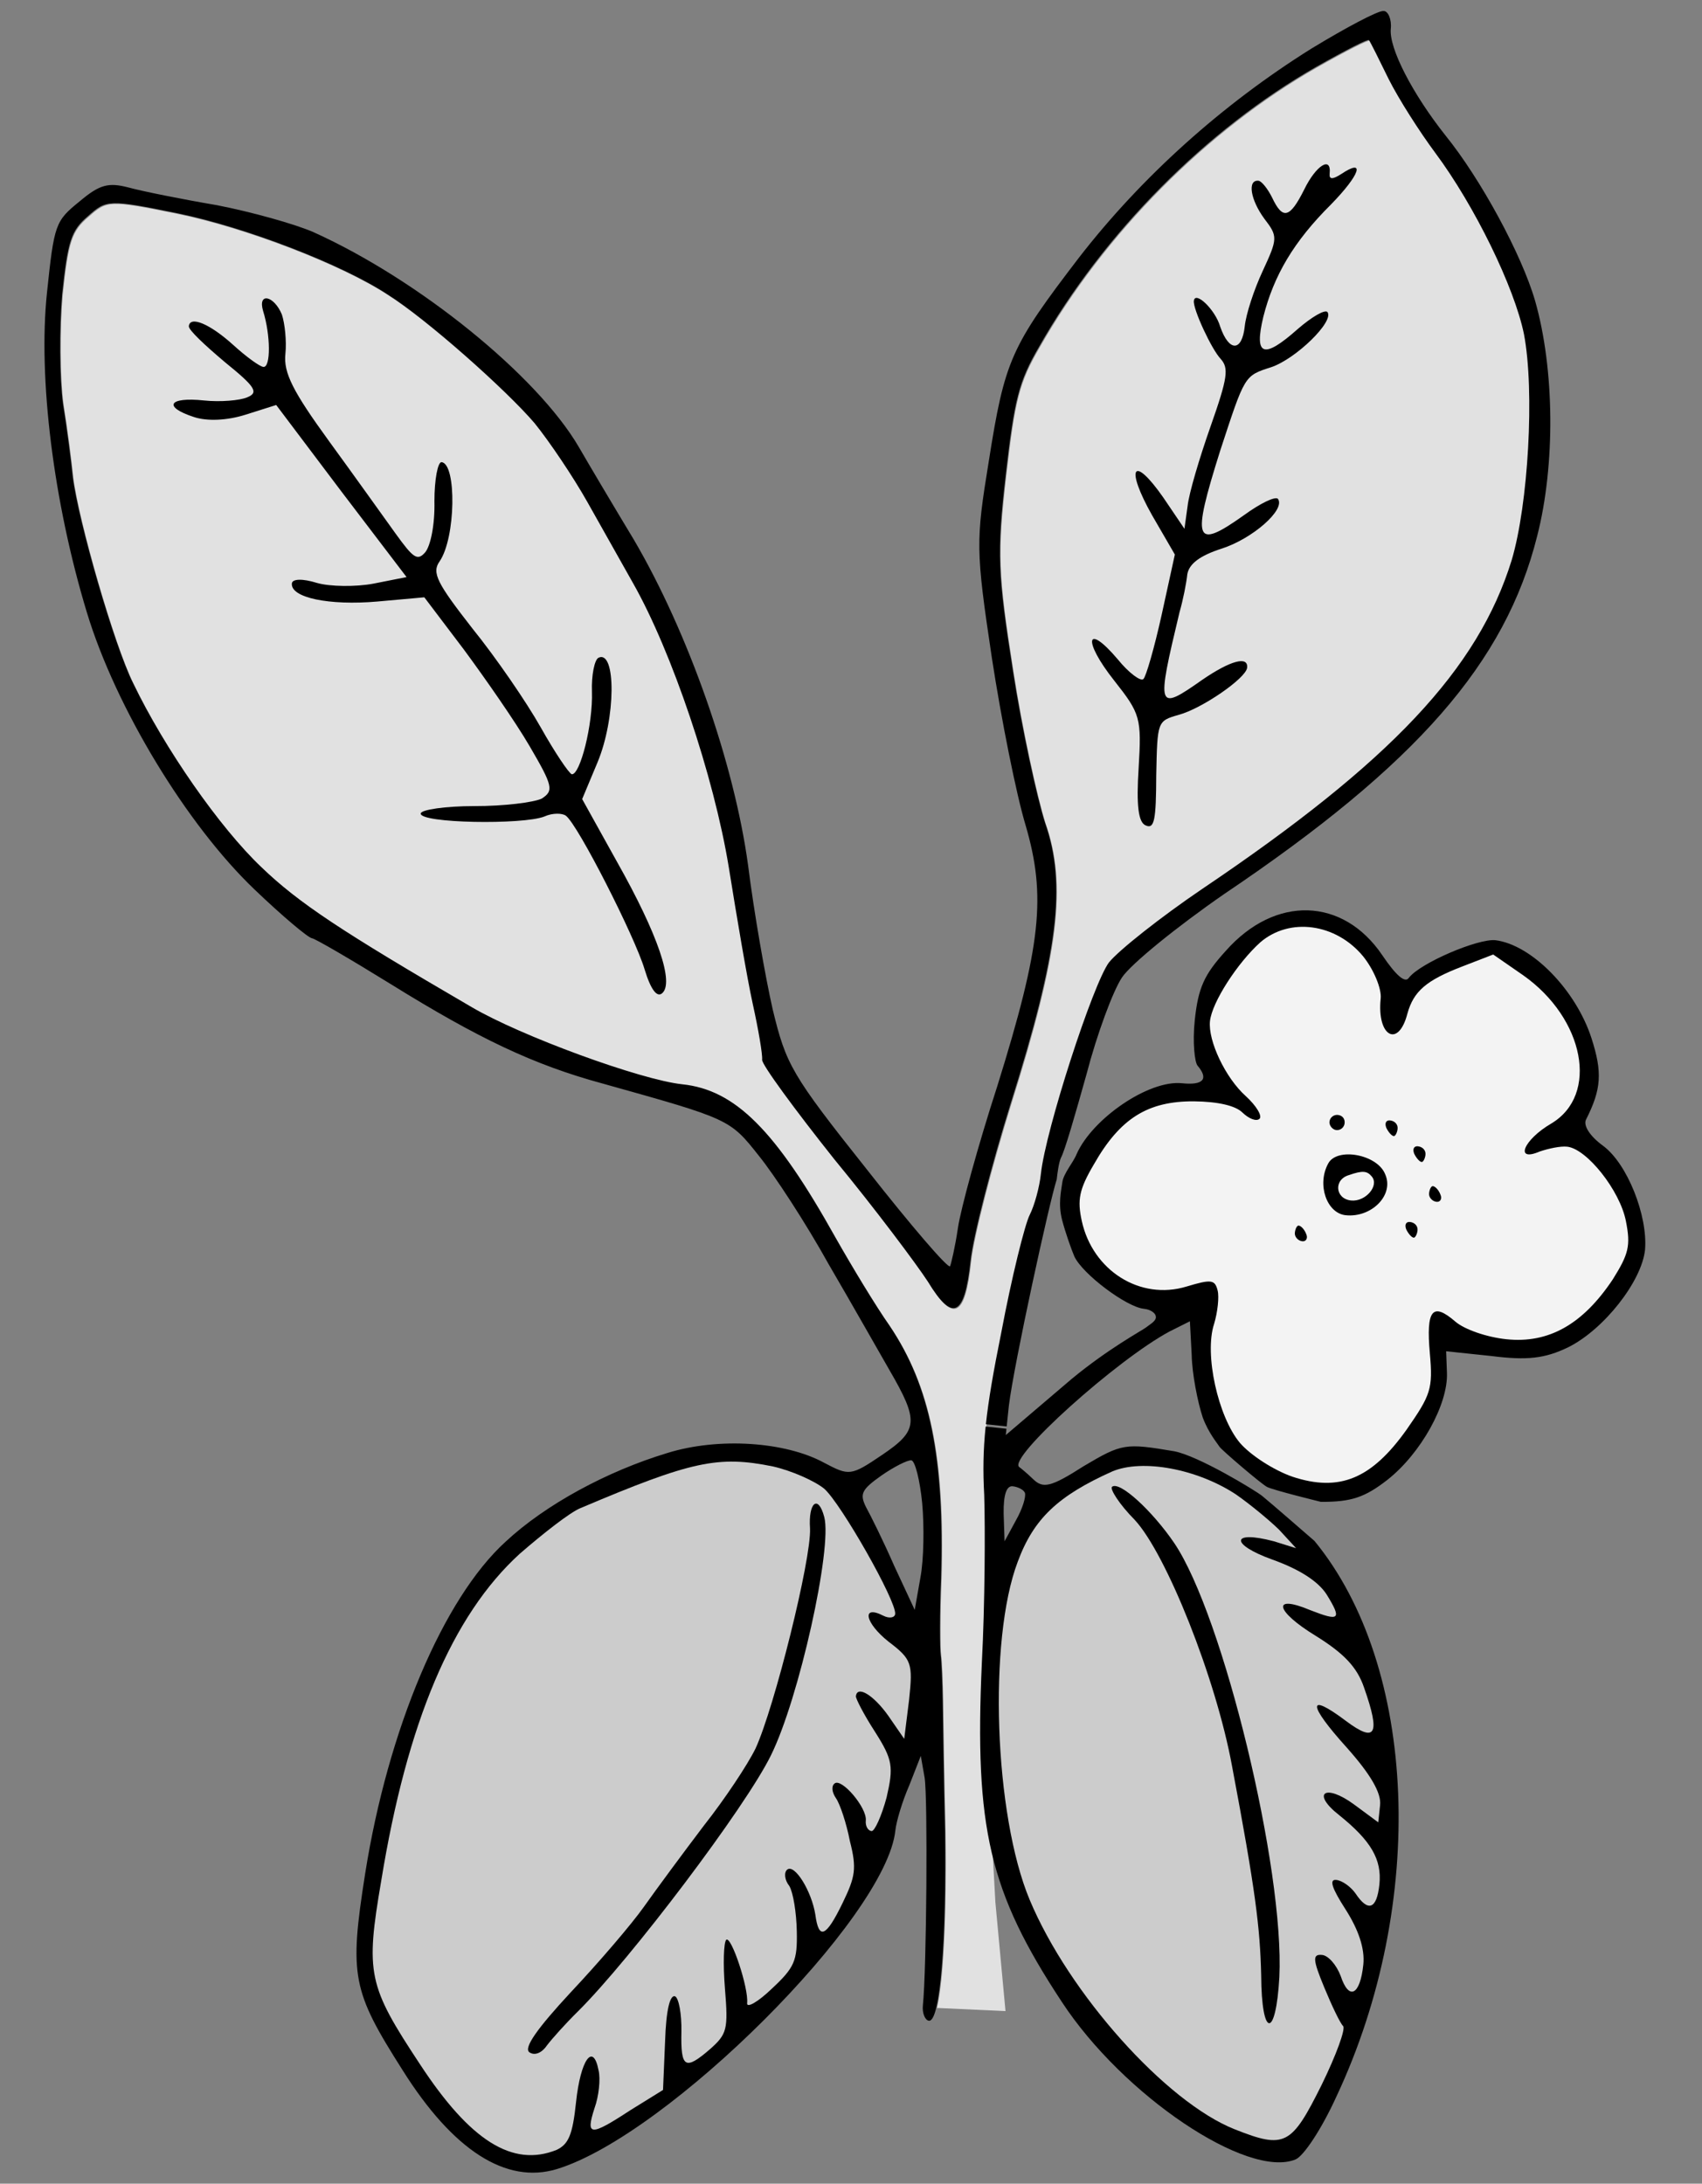
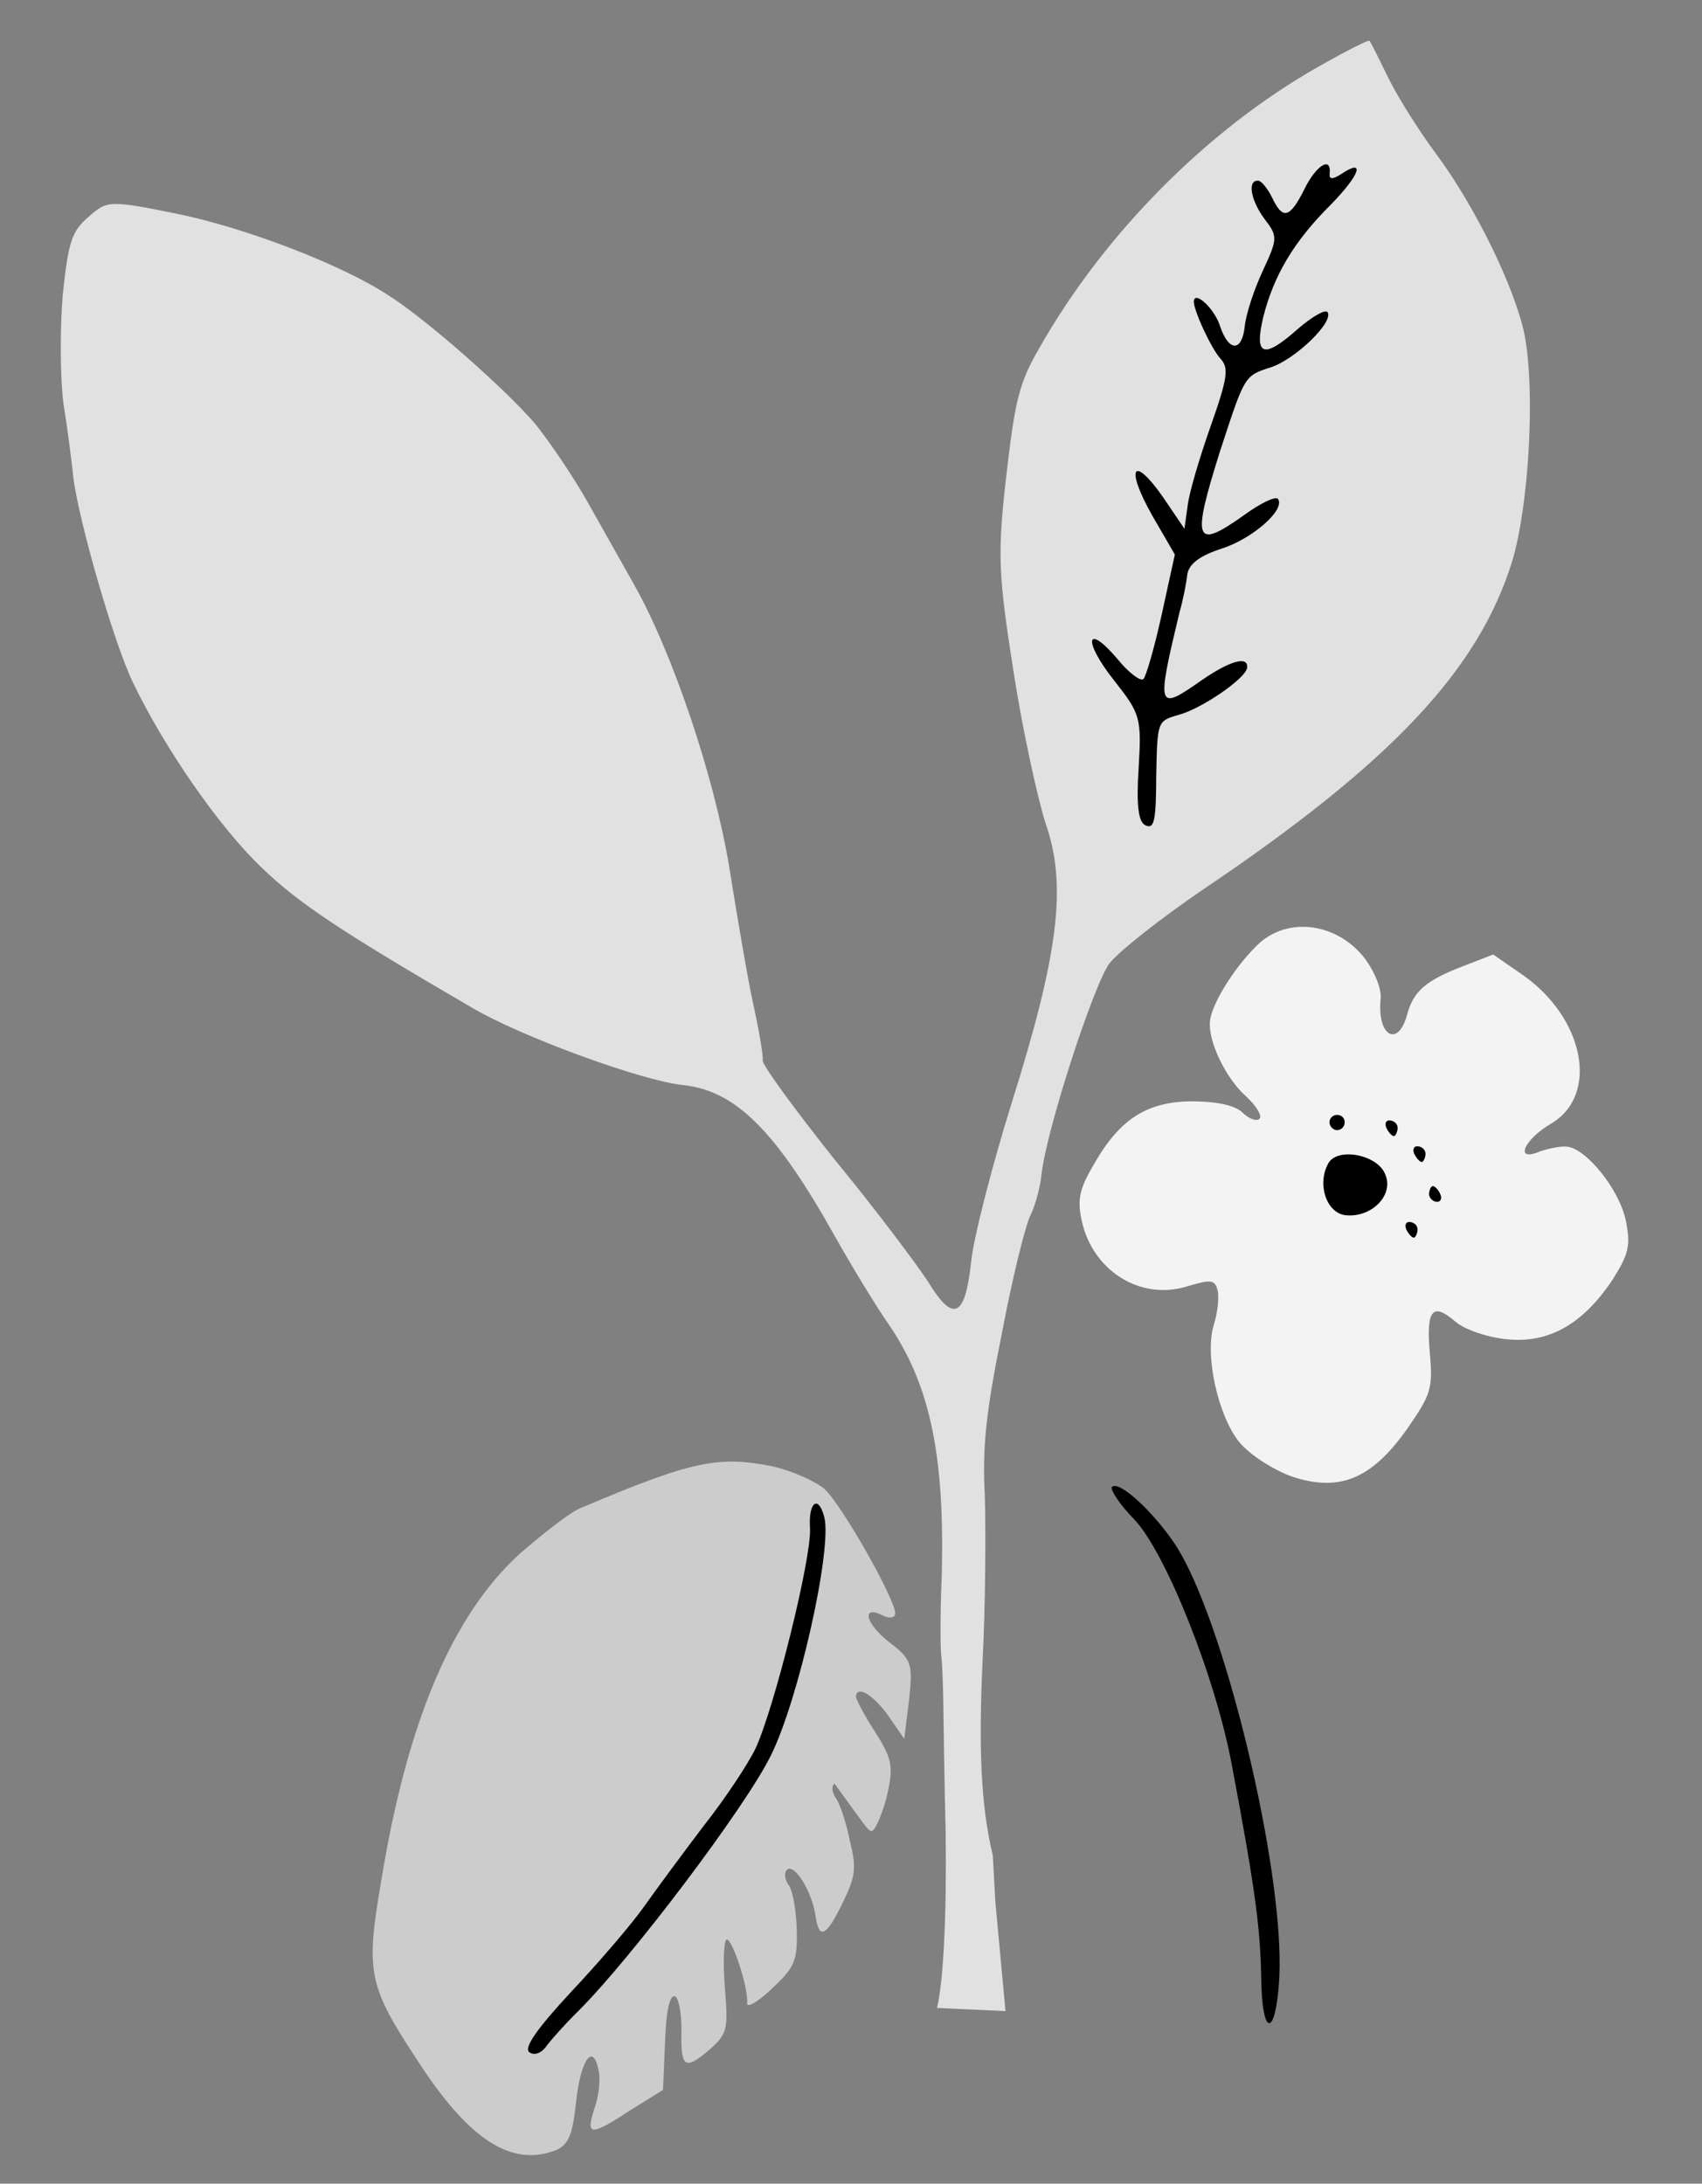
<svg xmlns="http://www.w3.org/2000/svg" version="1.1" viewBox="63 85.5 238.5 306" width="238.5" height="306">
  <rect x="63" y="85.5" width="238.5" height="306" fill="#808080" stroke="none" />
  <defs>
    <clipPath id="artboard_clip_path">
      <path d="M 63 85.5 L 301.5 85.5 L 301.5 344.423 L 268.477 391.5 L 63 391.5 Z" />
    </clipPath>
  </defs>
  <g id="Plum_Sprig_Fructed" stroke-opacity="1" stroke="none" fill="none" fill-opacity="1" stroke-dasharray="none">
    <title>Plum Sprig Fructed</title>
    <g id="Plum_Sprig_Fructed_Art" clip-path="url(#artboard_clip_path)">
      <title>Art</title>
      <g id="Group_53">
        <g id="Graphic_70">
          <path d="M 194.304 366.873 L 203.9 367.315 L 202.484 352.088 L 202.12 345.494 C 200.413 338.389 200.145 330.326 200.671 318.622 C 201.105 310.412 201.148 299.801 201.002 295.068 C 200.633 288.382 201.157 283.398 203.388 272.374 C 204.849 264.593 206.701 257.175 207.376 255.852 C 208.051 254.529 208.754 251.922 208.943 250.12 C 209.59 243.969 216.251 223.439 218.494 220.458 C 219.85 218.778 225.699 214.139 231.587 210.147 C 258.012 192.338 270.205 179.359 274.919 164.093 C 277.24 156.296 278.159 140.416 276.639 132.429 C 275.293 125.855 269.738 114.441 264.194 106.997 C 262.034 104.089 259.086 99.49 257.668 96.661 C 256.344 93.948 255.105 91.459 254.915 91.225 C 254.831 91.002 251.544 92.693 247.554 94.954 C 232.156 103.736 217.769 118.2 208.691 134.187 C 205.811 139.138 205.237 141.544 204.016 152.138 C 202.751 163.156 202.885 165.958 205.003 179.476 C 206.277 187.758 208.382 197.308 209.51 200.857 C 212.565 209.542 211.338 219.17 204.739 240.135 C 201.989 248.96 199.445 258.878 199.088 262.272 C 198.264 270.12 196.572 270.907 193.1 265.181 C 191.531 262.764 185.703 254.968 179.997 248.042 C 174.409 241.022 169.815 234.749 169.882 234.113 C 169.96 233.37 169.362 229.876 168.563 226.254 C 167.764 222.632 166.312 214.009 165.211 207.138 C 163.122 194.374 157.236 176.921 151.81 167.344 C 150.274 164.61 147.382 159.481 145.395 155.948 C 143.407 152.415 140.069 147.454 137.981 144.875 C 134.067 140.283 122.892 130.316 117.36 126.839 C 110.941 122.626 97.544 117.466 87.994 115.497 C 78.232 113.506 78.009 113.59 75.408 115.89 C 73.053 117.894 72.579 119.345 71.787 126.874 C 71.392 131.658 71.421 138.523 71.901 142.112 C 72.488 145.712 73.069 150.383 73.282 152.443 C 74.036 158.527 79.062 175.996 81.72 181.315 C 86.119 190.462 93.851 201.568 99.702 207.115 C 104.96 212.171 110.978 216.127 129.164 226.723 C 136.03 230.769 152.859 236.934 158.691 237.547 C 166.115 238.327 171.742 243.958 180.133 258.993 C 182.394 262.983 185.772 268.592 187.731 271.372 C 193.387 279.793 195.448 289.767 194.948 306.763 C 194.743 311.78 194.771 316.608 194.894 317.479 C 195.017 318.35 195.14 321.258 195.18 323.942 C 195.219 326.627 195.327 334.787 195.512 342.205 C 195.669 353.743 195.214 363.037 194.304 366.873 Z" fill="#e1e1e1" />
        </g>
        <g id="Graphic_69">
-           <path d="M 192.22 296.085 L 192.22 296.085 C 192.522 299.333 192.456 304.044 191.976 306.567 L 191.179 311.094 L 188.292 304.893 C 186.824 301.522 184.965 297.789 184.334 296.65 C 183.452 294.842 183.731 294.228 186.51 292.268 C 188.246 291.057 190.171 290.08 190.701 290.135 C 191.231 290.191 191.907 292.943 192.22 296.085 Z M 206.626 294.704 L 206.626 294.704 C 206.782 295.257 206.286 296.92 205.365 298.539 L 203.769 301.481 L 203.64 297.607 C 203.601 294.922 204.053 293.683 204.901 293.772 C 205.643 293.85 206.458 294.258 206.626 294.704 Z M 201.117 285.403 C 200.769 288.792 200.734 291.671 200.916 294.962 C 201.062 299.695 201.019 310.305 200.585 318.516 C 199.545 341.673 201.611 350.575 211.783 366.012 C 220.375 379.139 237.802 390.834 244.522 388.11 C 245.638 387.691 248.183 383.884 250.275 379.279 C 262.985 352.201 261.646 319.036 247.199 301.435 C 247.199 301.435 240.764 295.833 239.836 295.099 C 238.908 294.365 230.922 289.491 227.505 288.857 C 220.657 287.708 220.221 287.77 214.847 290.958 C 210.248 293.906 209.154 294.112 207.792 292.79 C 206.916 291.947 206.028 291.21 205.827 291.082 C 204.136 289.832 219.527 276.01 226.911 272.068 L 229.741 270.65 L 229.992 275.394 C 230.043 277.973 230.808 281.913 231.54 284.135 C 232.377 286.367 233.576 287.727 233.896 288.242 C 234.176 288.692 239.683 293.394 240.523 293.851 C 241.363 294.307 248.096 295.954 248.096 295.954 C 252.383 295.975 254.275 295.316 257.428 292.86 C 262.105 289.17 265.938 282.282 265.759 277.867 L 265.647 274.853 L 272.01 275.522 C 276.983 276.152 279.478 275.878 282.754 274.292 C 287.732 271.813 293.05 265.081 293.518 260.627 C 293.914 255.844 291.033 248.571 287.65 246.071 C 285.758 244.693 284.842 243.203 285.249 242.388 C 287.414 238.112 287.553 235.768 286.018 230.996 C 283.834 224.226 277.638 217.892 272.559 217.251 C 270.12 216.995 262.038 220.434 260.425 222.516 C 259.912 223.32 258.634 222.221 256.685 219.335 C 251.209 211.254 241.703 210.899 234.767 218.747 C 231.737 222.074 230.9 223.916 230.42 228.476 C 230.097 231.552 230.403 234.372 230.823 234.845 C 232.399 236.703 231.605 237.607 228.636 237.295 C 223.97 236.805 216.072 242.253 213.869 247.216 C 213.395 248.419 212.038 249.903 211.863 251.171 C 211.688 252.439 211.261 254.219 211.827 256.437 C 212.285 258.201 213.112 260.539 213.542 261.549 C 214.675 264.027 220.838 268.642 223.277 268.899 C 224.231 268.999 225.035 269.512 224.968 270.148 C 224.913 270.679 224.1 271.113 223.534 271.554 C 223.049 271.932 218.294 274.486 213.126 278.768 L 203.94 286.595 L 204.033 285.709 Z M 201.117 285.403 L 204.067 285.385 L 204.375 282.459 C 205.099 276.567 210.072 253.837 211.079 250.768 C 211.162 249.99 211.361 248.415 211.67 247.735 C 212.194 246.826 213.717 241.517 215.262 235.997 C 216.702 230.466 218.95 224.376 220.222 222.472 C 221.494 220.569 227.94 215.349 234.531 210.788 C 261.531 192.611 273.965 178.37 278.405 160.609 C 280.948 150.691 280.857 137.278 278.115 127.662 C 276.227 121.138 270.477 110.562 265.542 104.467 C 260.998 98.736 257.603 92.268 257.893 89.51 C 258.027 88.238 257.513 87.004 256.865 87.043 C 256.123 86.965 251.58 89.383 246.769 92.308 C 234.145 100.203 222.889 110.385 214.206 121.588 C 204.636 134.092 203.799 135.934 201.552 150.173 C 199.734 161.347 199.718 162.525 201.986 177.667 C 203.321 186.385 205.433 196.9 206.706 201.109 C 209.627 211.065 208.902 217.959 202.755 237.685 C 200.06 245.979 197.617 254.943 197.232 257.583 C 196.847 260.223 196.273 262.629 196.133 262.936 C 195.877 263.338 190.624 257.21 184.477 249.381 C 173.87 236.043 173.156 234.681 171.285 226.979 C 170.257 222.475 168.648 213.299 167.832 206.78 C 165.899 192.531 159.466 174.163 151.828 161.137 C 148.998 156.444 145.536 150.612 144.085 148.1 C 138.267 138.16 121.772 124.74 106.93 118.033 C 104.368 116.906 98.222 115.188 93.389 114.251 C 88.438 113.409 82.873 112.288 80.997 111.769 C 78.179 111.044 76.968 111.346 74.144 113.729 C 70.745 116.481 70.594 116.894 69.58 126.545 C 68.332 138.423 70.472 155.803 75.169 171.308 C 79.228 184.708 89.194 201.088 98.645 210.123 C 102.541 213.856 106.186 216.92 106.717 216.976 C 107.141 217.02 112.092 219.9 117.73 223.387 C 130.01 231.004 137.769 234.714 147.464 237.342 C 165.276 242.323 165.276 242.323 169.345 247.469 C 171.528 250.164 175.961 256.956 179.115 262.649 C 182.387 268.246 186.183 274.971 187.635 277.483 C 191.811 284.677 191.677 285.949 186.599 289.383 C 182.212 292.353 182 292.33 178.444 290.456 C 173.069 287.532 163.703 286.869 156.498 289.114 C 148.081 291.66 139.442 296.328 133.856 301.531 C 125.083 309.508 117.361 327.889 114.172 348.033 C 111.913 362.378 112.338 364.459 119.423 375.605 C 126.496 386.856 133.931 391.604 141.019 389.454 C 156.524 384.758 187.184 354.206 188.466 342.01 C 188.599 340.737 189.431 337.93 190.418 335.675 L 192.031 331.555 L 192.567 334.614 C 193.019 337.449 192.845 361.556 192.321 366.54 C 192.209 367.6 192.639 368.611 193.169 368.666 C 194.76 368.834 195.635 357.453 195.426 342.098 C 195.24 334.68 195.133 326.52 195.094 323.836 C 195.054 321.151 194.931 318.243 194.808 317.372 C 194.685 316.502 194.656 311.674 194.862 306.656 C 195.362 289.66 193.301 279.687 187.645 271.265 C 185.686 268.486 182.308 262.877 180.047 258.887 C 171.656 243.851 166.029 238.221 158.605 237.44 C 152.772 236.827 135.943 230.662 129.077 226.617 C 110.891 216.021 104.874 212.064 99.615 207.008 C 93.765 201.461 86.033 190.355 81.633 181.208 C 78.976 175.889 73.95 158.42 73.195 152.336 C 72.983 150.277 72.402 145.605 71.815 142.005 C 71.334 138.417 71.305 131.551 71.701 126.768 C 72.492 119.238 72.967 117.787 75.322 115.783 C 77.922 113.483 78.146 113.399 87.908 115.39 C 97.458 117.359 110.854 122.52 117.274 126.733 C 122.805 130.209 133.981 140.176 137.894 144.769 C 139.982 147.347 143.321 152.309 145.308 155.841 C 147.296 159.374 150.188 164.503 151.723 167.238 C 157.15 176.815 163.036 194.267 165.125 207.031 C 166.226 213.902 167.678 222.525 168.477 226.147 C 169.276 229.77 169.873 233.264 169.795 234.006 C 169.729 234.642 174.323 240.915 179.911 247.936 C 185.617 254.861 191.445 262.658 193.014 265.074 C 196.486 270.8 198.177 270.013 199.002 262.165 C 199.359 258.772 201.902 248.853 204.653 240.029 C 211.252 219.063 212.479 209.435 209.424 200.751 C 208.296 197.201 206.19 187.652 204.917 179.369 C 202.799 165.851 202.665 163.049 203.93 152.031 C 205.151 141.437 205.725 139.032 208.604 134.08 C 217.683 118.094 232.07 103.63 247.468 94.848 C 251.458 92.587 254.745 90.895 254.829 91.118 C 255.019 91.353 256.258 93.842 257.581 96.554 C 259 99.384 261.947 103.982 264.108 106.89 C 269.651 114.335 275.207 125.748 276.553 132.323 C 278.072 140.31 277.154 156.189 274.833 163.987 C 270.119 179.253 257.926 192.232 231.5 210.041 C 225.613 214.032 219.764 218.671 218.408 220.352 C 216.165 223.333 209.504 243.862 208.857 250.013 C 208.668 251.816 207.965 254.423 207.29 255.745 C 206.614 257.068 204.762 264.486 203.301 272.267 C 202.203 277.693 201.519 281.656 201.151 285.078 L 204.067 285.385 M 201.151 285.078 C 201.139 285.187 201.128 285.295 201.117 285.403" fill="black" />
-         </g>
+           </g>
        <g id="Graphic_68">
          <path d="M 253.99 219.481 C 255.508 221.356 256.619 224.046 256.474 225.425 C 255.917 230.727 258.954 232.44 260.22 227.534 C 261.084 224.408 262.853 222.879 267.882 220.941 L 272.241 219.255 L 276.439 222.162 C 285.024 228.211 287.113 238.938 280.366 242.947 C 276.481 245.219 275.181 248.406 278.776 246.854 C 279.998 246.446 281.644 246.083 282.599 246.184 C 285.356 246.474 289.995 252.322 290.833 256.592 C 291.537 260.097 291.202 261.241 289.009 264.763 C 284.807 271.077 280.019 273.79 274.08 273.166 C 271.323 272.876 268.219 271.799 266.941 270.7 C 263.698 267.893 262.822 269.088 263.364 275.149 C 263.806 280.128 263.504 280.954 260.095 285.849 C 255.19 292.732 250.703 294.619 244.072 292.421 C 241.487 291.506 238.272 289.453 236.742 287.684 C 233.694 284.039 231.723 275.254 233.134 271.007 C 233.631 269.343 233.854 267.222 233.625 266.341 C 233.25 264.8 232.72 264.744 229.288 265.777 C 222.752 267.771 216.121 263.536 214.596 256.621 C 213.942 253.657 214.204 252.183 216.291 248.65 C 219.974 242.175 223.87 239.797 230.299 239.829 C 233.726 239.868 236.132 240.442 237.103 241.402 C 237.98 242.245 239.007 242.674 239.476 242.295 C 239.945 241.915 239.029 240.425 237.561 239.091 C 234.719 236.541 232.263 231.351 232.553 228.593 C 232.831 225.942 236.414 220.421 239.611 217.541 C 243.736 214.007 250.182 214.899 253.99 219.481 Z" fill="#f3f3f3" />
        </g>
        <g id="Graphic_67">
-           <path d="M 236.197 294.917 L 236.197 294.917 C 230.782 291.346 223.107 289.896 218.843 291.699 C 211.303 295.089 207.86 298.265 205.612 304.355 C 201.461 315.284 202.313 339.82 207.282 351.708 C 212.765 364.829 226.387 380.092 236.065 383.897 C 243.065 386.67 243.98 386.123 248.193 377.666 C 250.241 373.485 251.596 369.768 251.206 369.405 C 250.815 369.042 249.67 366.67 248.559 363.98 C 246.934 360.057 246.906 359.303 248.285 359.448 C 249.133 359.537 250.283 360.838 250.87 362.4 C 252.009 365.844 253.583 365.152 254.04 360.804 C 254.274 358.577 253.375 355.909 251.532 353.035 C 249.69 350.161 249.187 348.821 250.248 348.932 C 251.096 349.022 252.291 349.898 252.944 350.824 C 254.703 353.475 255.925 353.067 256.293 349.568 C 256.661 346.068 255.114 343.44 250.665 339.863 C 246.702 336.765 248.672 335.364 252.752 338.366 L 256.135 340.866 L 256.392 338.427 C 256.57 336.73 255.023 334.102 251.763 330.435 C 246.192 324.274 246.158 322.555 251.623 326.668 C 255.799 329.787 256.463 328.57 254.151 322.001 C 253.168 319.11 251.331 317.202 247.407 314.752 C 241.663 311.253 241.166 308.842 246.608 311.13 C 250.728 312.742 251.079 312.457 248.88 308.902 C 247.679 307.061 245.067 305.392 241.244 304.025 C 235.355 301.905 235.461 299.879 241.511 301.48 L 244.626 302.451 L 242.22 299.839 C 240.858 298.517 238.195 296.307 236.197 294.917 Z" fill="#ccc" />
-         </g>
+           </g>
        <g id="Graphic_66">
-           <path d="M 178.49 294.106 L 178.49 294.106 C 177.105 292.995 173.929 291.589 171.311 290.993 C 163.648 289.437 159.919 290.224 144.32 296.841 C 142.864 297.438 139.125 300.369 135.821 303.238 C 126.334 311.891 120.04 326.884 116.427 349.021 C 114.196 362.081 114.559 363.728 121.867 374.789 C 128.89 385.499 134.824 389.232 140.98 386.77 C 142.671 385.982 143.24 384.648 143.719 380.088 C 144.344 374.149 146.107 371.654 146.872 375.595 C 147.174 376.806 146.917 379.245 146.315 380.897 C 145.043 384.838 145.679 384.905 151.322 381.209 L 155.909 378.367 L 156.198 371.535 C 156.337 367.154 156.889 364.96 157.609 365.25 C 158.117 365.518 158.531 367.706 158.486 370.168 C 158.376 375.303 158.978 375.688 162.517 372.628 C 164.883 370.518 165.056 369.893 164.586 364.161 C 164.306 360.701 164.406 357.709 164.769 357.318 C 165.472 356.749 167.918 364.082 167.695 366.203 C 167.617 366.946 169.213 366.041 171.122 364.205 C 174.331 361.218 174.749 360.297 174.654 356.105 C 174.603 353.527 174.151 350.691 173.603 349.776 C 172.939 348.956 172.838 347.873 173.307 347.493 C 174.362 346.639 176.74 350.535 177.254 353.805 C 177.735 357.394 178.745 356.964 181.072 352.169 C 182.852 348.497 183.08 347.341 182.092 343.485 C 181.606 340.967 180.707 338.3 180.149 337.49 C 179.59 336.681 179.467 335.81 179.936 335.431 C 180.885 334.565 184.513 338.807 184.324 340.61 C 184.246 341.352 184.603 342.033 185.134 342.089 C 185.558 342.133 186.534 339.984 187.237 337.378 C 188.224 333.085 188.112 332.109 185.628 328.202 C 184.059 325.785 182.904 323.519 182.937 323.201 C 183.104 321.611 185.421 323.034 187.475 325.93 L 189.708 329.167 L 190.394 323.663 C 190.929 318.573 190.773 318.021 187.496 315.532 C 184.23 312.937 183.649 310.302 186.803 311.921 C 187.618 312.328 188.383 312.194 188.439 311.664 C 188.628 309.861 180.845 296.176 178.49 294.106 Z" fill="#ccc" />
+           <path d="M 178.49 294.106 L 178.49 294.106 C 177.105 292.995 173.929 291.589 171.311 290.993 C 163.648 289.437 159.919 290.224 144.32 296.841 C 142.864 297.438 139.125 300.369 135.821 303.238 C 126.334 311.891 120.04 326.884 116.427 349.021 C 114.196 362.081 114.559 363.728 121.867 374.789 C 128.89 385.499 134.824 389.232 140.98 386.77 C 142.671 385.982 143.24 384.648 143.719 380.088 C 144.344 374.149 146.107 371.654 146.872 375.595 C 147.174 376.806 146.917 379.245 146.315 380.897 C 145.043 384.838 145.679 384.905 151.322 381.209 L 155.909 378.367 L 156.198 371.535 C 156.337 367.154 156.889 364.96 157.609 365.25 C 158.117 365.518 158.531 367.706 158.486 370.168 C 158.376 375.303 158.978 375.688 162.517 372.628 C 164.883 370.518 165.056 369.893 164.586 364.161 C 164.306 360.701 164.406 357.709 164.769 357.318 C 165.472 356.749 167.918 364.082 167.695 366.203 C 167.617 366.946 169.213 366.041 171.122 364.205 C 174.331 361.218 174.749 360.297 174.654 356.105 C 174.603 353.527 174.151 350.691 173.603 349.776 C 172.939 348.956 172.838 347.873 173.307 347.493 C 174.362 346.639 176.74 350.535 177.254 353.805 C 177.735 357.394 178.745 356.964 181.072 352.169 C 182.852 348.497 183.08 347.341 182.092 343.485 C 181.606 340.967 180.707 338.3 180.149 337.49 C 179.59 336.681 179.467 335.81 179.936 335.431 C 184.246 341.352 184.603 342.033 185.134 342.089 C 185.558 342.133 186.534 339.984 187.237 337.378 C 188.224 333.085 188.112 332.109 185.628 328.202 C 184.059 325.785 182.904 323.519 182.937 323.201 C 183.104 321.611 185.421 323.034 187.475 325.93 L 189.708 329.167 L 190.394 323.663 C 190.929 318.573 190.773 318.021 187.496 315.532 C 184.23 312.937 183.649 310.302 186.803 311.921 C 187.618 312.328 188.383 312.194 188.439 311.664 C 188.628 309.861 180.845 296.176 178.49 294.106 Z" fill="#ccc" />
        </g>
        <g id="Graphic_65">
          <path d="M 245.768 112.039 C 243.731 116.114 242.743 116.332 241.253 113.173 C 240.633 111.928 239.779 110.873 239.355 110.829 C 237.764 110.662 238.216 113.497 240.187 116.17 C 242.074 118.62 242.041 118.938 239.959 123.437 C 238.715 126.094 237.605 129.516 237.427 131.213 C 237.048 134.818 235.222 134.841 233.988 131.28 C 233.279 128.847 230.449 126.19 230.293 127.675 C 230.17 128.842 232.794 134.479 234.051 135.79 C 235.201 137.09 235.067 138.363 232.623 145.29 C 231.095 149.632 229.605 154.623 229.416 156.425 L 228.975 159.596 L 226.005 155.209 C 221.718 149.076 220.657 151.002 224.454 157.727 L 227.631 163.207 L 225.773 171.697 C 224.753 176.307 223.576 180.365 223.224 180.65 C 222.861 181.041 221.17 179.791 219.651 177.916 C 215.169 172.619 214.678 175.248 219.127 180.863 C 222.817 185.539 222.974 186.092 222.556 193.125 C 222.222 198.343 222.507 200.732 223.534 201.162 C 224.762 201.72 225.002 200.458 225.023 194.134 C 225.178 186.538 225.178 186.538 228.164 185.672 C 231.362 184.829 237.602 180.553 237.758 179.068 C 237.936 177.371 235.397 178.069 231.468 180.766 C 225.1 185.243 225.027 184.914 228.279 171.317 C 228.787 169.548 229.244 167.237 229.378 165.964 C 229.64 164.491 231.153 163.363 234.15 162.391 C 238.475 161.023 243.196 156.909 242.069 155.396 C 241.678 155.034 239.646 156 237.325 157.686 C 230.371 162.637 229.963 161.415 233.986 148.65 C 237.456 138.078 237.338 138.173 241.111 136.961 C 244.555 135.822 250.046 130.502 249.002 129.213 C 248.612 128.85 246.781 129.944 244.895 131.569 C 240.045 135.884 238.7 135.421 240.033 129.878 C 241.494 124.135 244.245 119.384 249.513 114.148 C 253.598 109.967 254.385 107.584 250.925 109.9 C 249.775 110.637 249.234 110.688 249.323 109.839 C 249.59 107.294 247.408 108.673 245.768 112.039 Z" fill="black" />
        </g>
        <g id="Graphic_64">
-           <path d="M 99.871 129.085 C 100.915 132.412 100.966 137.028 99.906 136.916 C 99.376 136.86 97.483 135.482 95.624 133.786 C 92.392 130.873 89.618 129.723 89.462 131.208 C 89.406 131.738 91.751 133.915 94.508 136.242 C 98.756 139.69 99.315 140.5 97.635 141.181 C 96.625 141.611 93.918 141.862 91.585 141.617 C 86.6 141.093 85.808 142.511 90.162 143.934 C 92.026 144.558 94.828 144.424 97.378 143.62 L 101.704 142.252 L 110.831 154.362 L 119.97 166.366 L 115.371 167.277 C 112.854 167.763 109.215 167.702 107.445 167.194 C 105.369 166.547 103.968 166.615 103.901 167.251 C 103.689 169.266 109.148 170.376 115.857 169.794 L 122.46 169.201 L 128.015 176.54 C 131.018 180.609 135.211 186.625 137.209 190.051 C 140.481 195.649 140.626 196.308 138.902 197.413 C 137.774 197.938 133.644 198.469 129.464 198.458 C 125.389 198.459 122.013 198.962 121.957 199.492 C 121.812 200.871 136.262 201.103 139.282 199.919 C 140.409 199.394 141.799 199.433 142.296 199.807 C 143.987 201.057 151.982 216.801 153.328 221.339 C 154.205 224.219 155.059 225.273 155.762 224.704 C 157.52 223.28 155.231 216.499 149.447 206.241 L 144.578 197.474 L 146.726 192.338 C 149.304 186.176 149.353 176.531 146.875 177.665 C 146.311 177.927 145.865 180.132 145.949 182.392 C 146.106 187.019 144.287 194.119 143.121 193.997 C 142.708 193.846 140.759 190.961 138.772 187.428 C 136.784 183.895 132.508 177.656 129.186 173.554 C 124.274 167.248 123.464 165.769 124.597 164.172 C 126.874 160.873 127 150.486 124.879 150.263 C 124.349 150.207 123.869 152.73 123.876 155.733 C 123.954 159.065 123.324 162.001 122.587 162.889 C 121.488 164.167 120.896 163.676 118.462 160.311 C 116.871 158.106 112.667 152.196 109.106 147.319 C 104.048 140.354 102.713 137.747 102.992 135.096 C 103.182 133.293 102.908 130.798 102.5 129.576 C 101.389 126.886 99.078 126.429 99.871 129.085 Z" fill="black" />
-         </g>
+           </g>
        <g id="Graphic_63">
          <path d="M 249.299 242.684 C 249.243 243.214 249.718 243.8 250.248 243.856 C 250.885 243.923 251.364 243.437 251.42 242.907 C 251.487 242.27 251.107 241.802 250.471 241.735 C 249.941 241.679 249.366 242.048 249.299 242.684 Z" fill="black" />
        </g>
        <g id="Graphic_62">
          <path d="M 257.253 243.52 C 257.515 244.083 257.99 244.669 258.308 244.703 C 258.52 244.725 258.788 244.217 258.844 243.687 C 258.911 243.051 258.425 242.571 257.789 242.504 C 257.258 242.448 257.002 242.85 257.253 243.52 Z" fill="black" />
        </g>
        <g id="Graphic_61">
          <path d="M 261.161 247.147 C 261.423 247.711 261.897 248.297 262.216 248.33 C 262.428 248.353 262.695 247.845 262.751 247.314 C 262.818 246.678 262.332 246.198 261.696 246.131 C 261.166 246.076 260.909 246.477 261.161 247.147 Z" fill="black" />
        </g>
        <g id="Graphic_60">
          <path d="M 249.11 248.561 C 247.514 251.503 248.916 255.51 251.567 255.789 C 255.173 256.168 258.404 252.969 257.103 250.045 C 256.003 247.248 250.321 246.222 249.11 248.561 Z" fill="black" />
        </g>
        <g id="Graphic_59">
-           <path d="M 255.245 250.385 C 256.289 251.674 254.335 253.935 252.32 253.724 C 250.093 253.489 249.842 250.782 252.052 250.157 C 253.944 249.498 254.58 249.565 255.245 250.385 Z" fill="#f3f3f3" />
-         </g>
+           </g>
        <g id="Graphic_58">
          <path d="M 263.254 252.728 C 263.199 253.259 263.673 253.845 264.31 253.911 C 264.84 253.967 265.108 253.459 264.845 252.895 C 264.594 252.226 264.108 251.746 263.79 251.712 C 263.578 251.69 263.321 252.092 263.254 252.728 Z" fill="black" />
        </g>
        <g id="Graphic_57">
          <path d="M 260.046 257.752 C 260.308 258.316 260.783 258.902 261.101 258.935 C 261.313 258.957 261.581 258.45 261.637 257.919 C 261.704 257.283 261.218 256.803 260.582 256.736 C 260.051 256.68 259.795 257.082 260.046 257.752 Z" fill="black" />
        </g>
        <g id="Graphic_56">
-           <path d="M 244.446 258.257 C 244.39 258.787 244.865 259.373 245.501 259.44 C 246.031 259.496 246.299 258.988 246.036 258.424 C 245.785 257.754 245.3 257.274 244.981 257.241 C 244.769 257.219 244.513 257.621 244.446 258.257 Z" fill="black" />
-         </g>
+           </g>
        <g id="Graphic_55">
          <path d="M 218.832 293.843 C 218.481 294.127 219.86 296.31 221.992 298.464 C 226.425 303.218 233.382 320.676 235.633 332.922 C 238.94 350.425 239.572 355.637 239.729 362.302 C 239.769 371.098 241.784 371.31 242.274 362.569 C 243.009 347.421 234.413 311.885 227.546 301.728 C 224.481 297.224 219.887 292.989 218.832 293.843 Z" fill="black" />
        </g>
        <g id="Graphic_54">
          <path d="M 176.509 299.688 C 176.7 303.997 171.512 324.788 168.873 330.515 C 167.779 332.759 164.593 337.571 161.624 341.333 C 158.762 345.107 155.012 350.181 153.248 352.676 C 151.485 355.171 146.842 360.58 142.98 364.678 C 138.265 369.758 136.373 372.454 137.166 373.073 C 137.863 373.576 138.862 373.252 139.621 372.152 C 140.369 371.158 142.311 369.004 143.985 367.357 C 151.408 359.988 167.473 338.731 171.022 331.492 C 174.967 323.543 179.657 302.377 178.501 298.074 C 177.658 294.876 176.252 296.015 176.509 299.688 Z" fill="black" />
        </g>
      </g>
    </g>
  </g>
</svg>